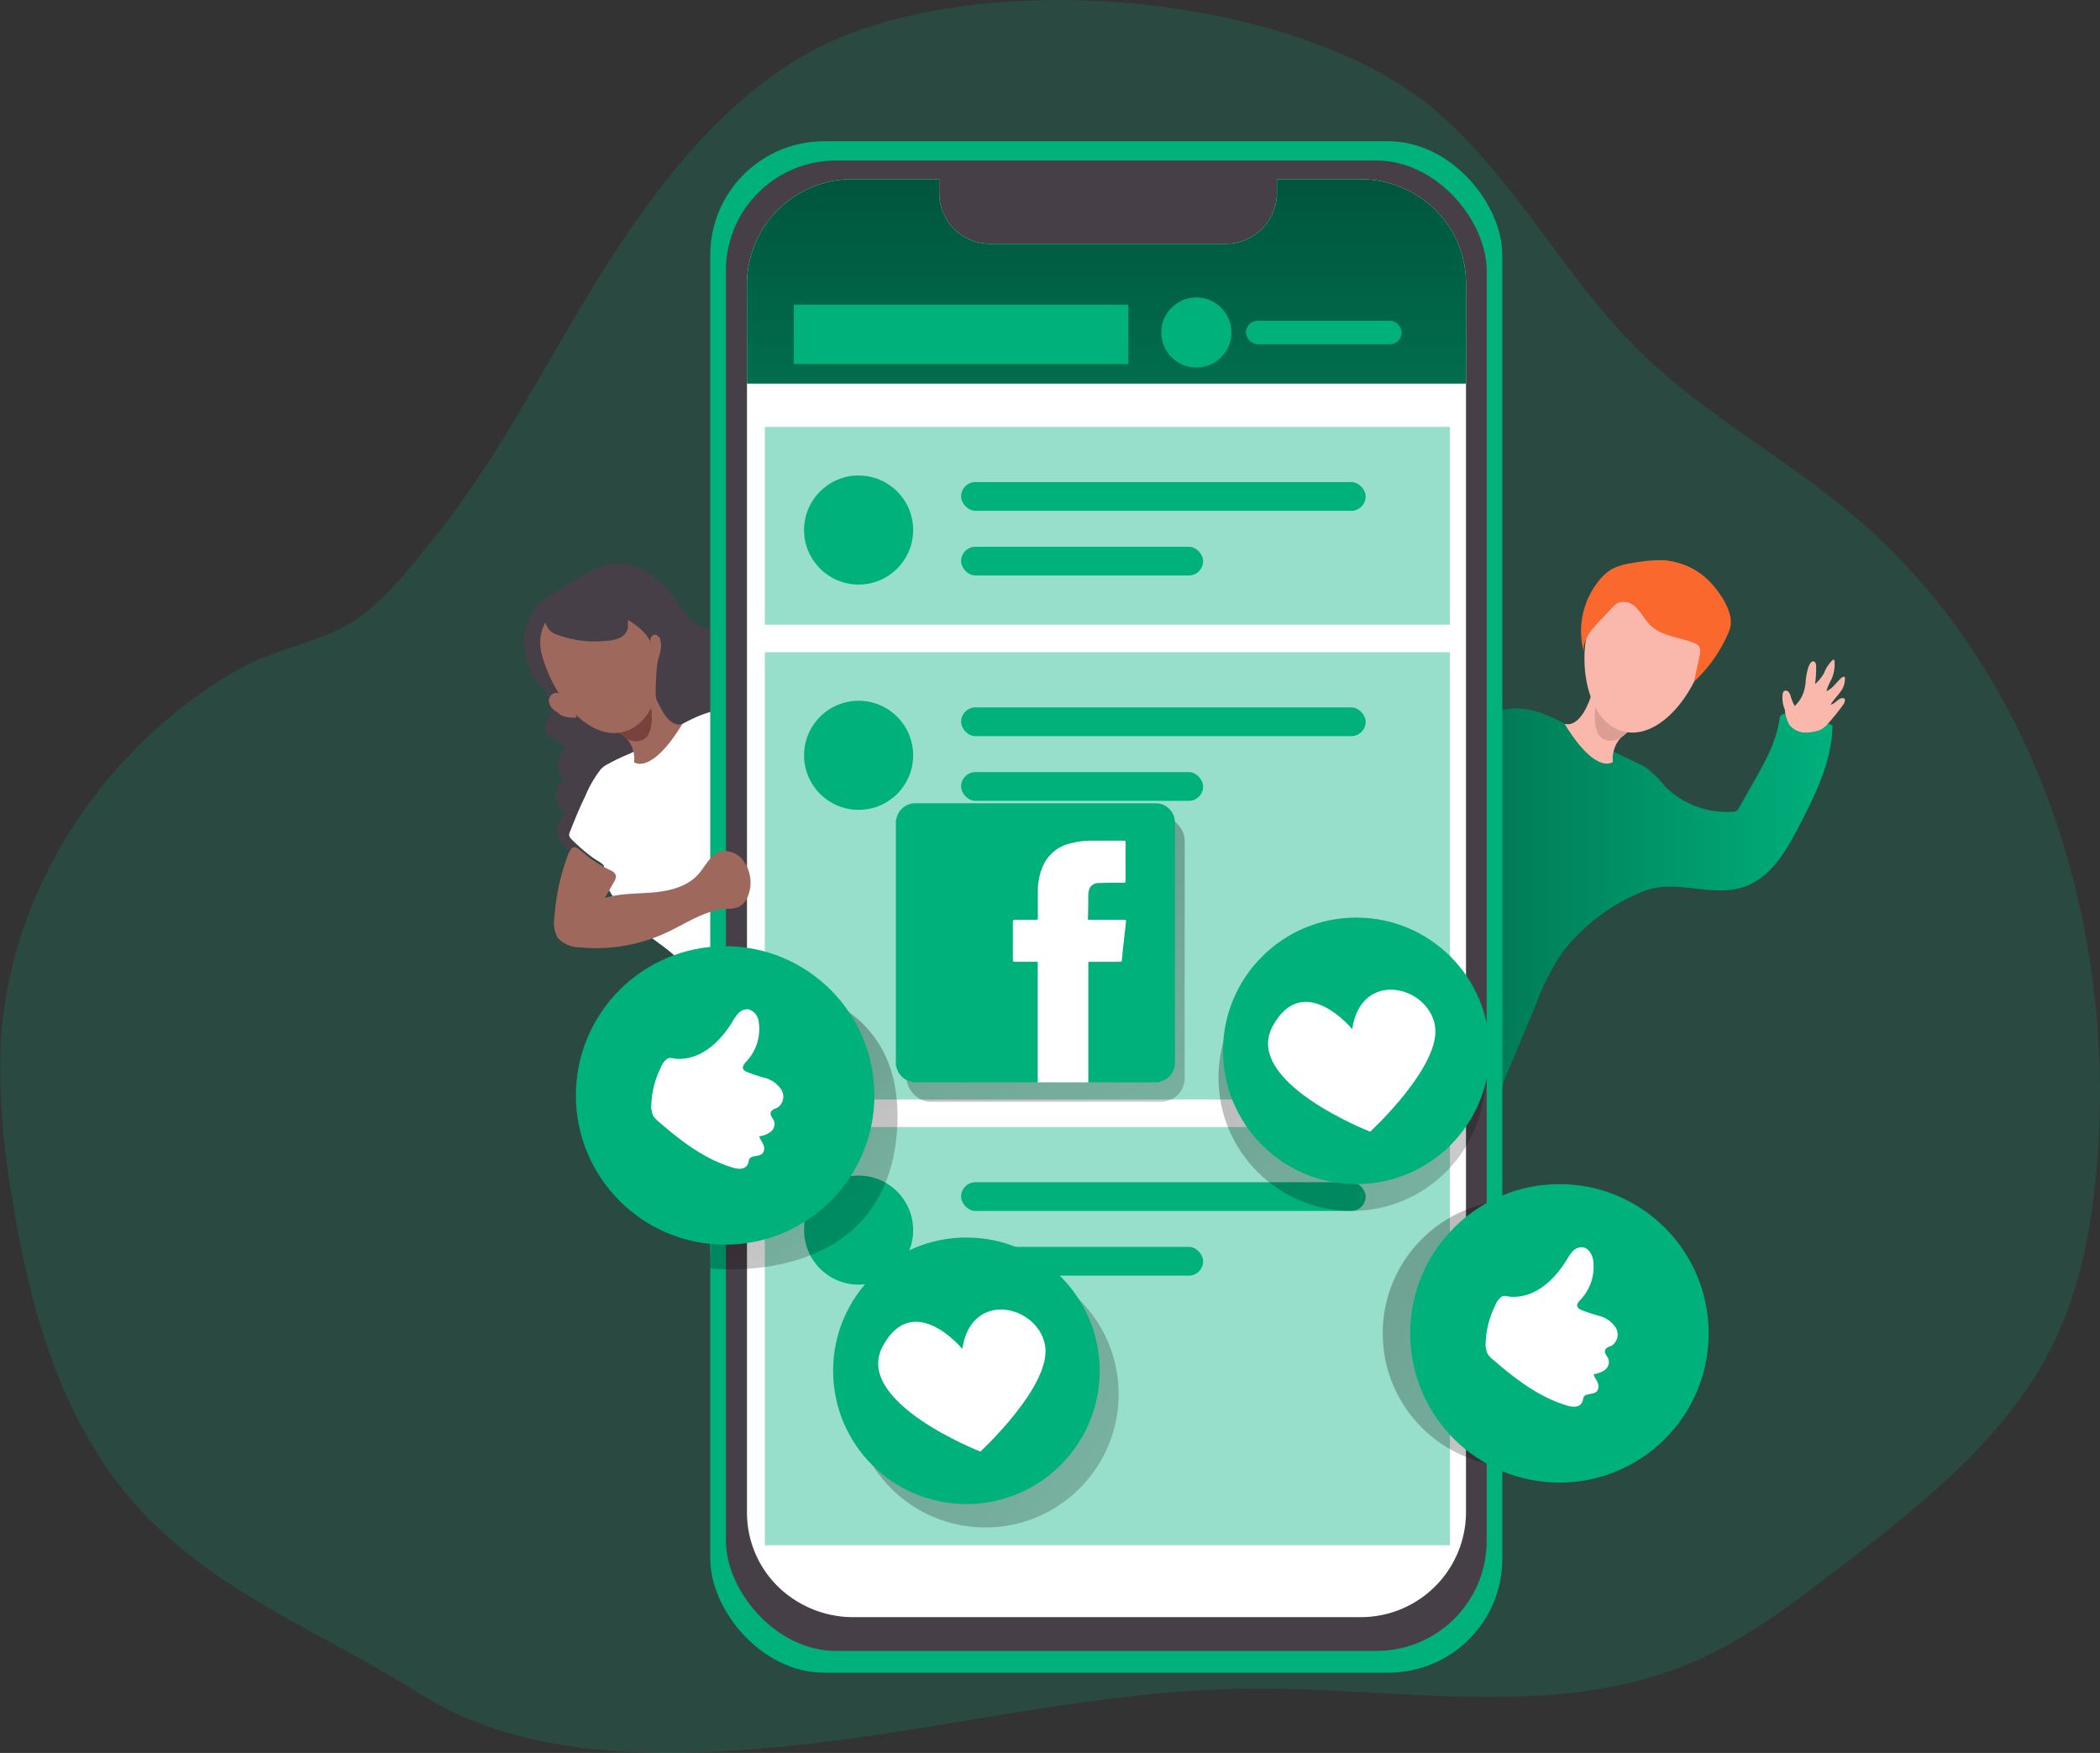
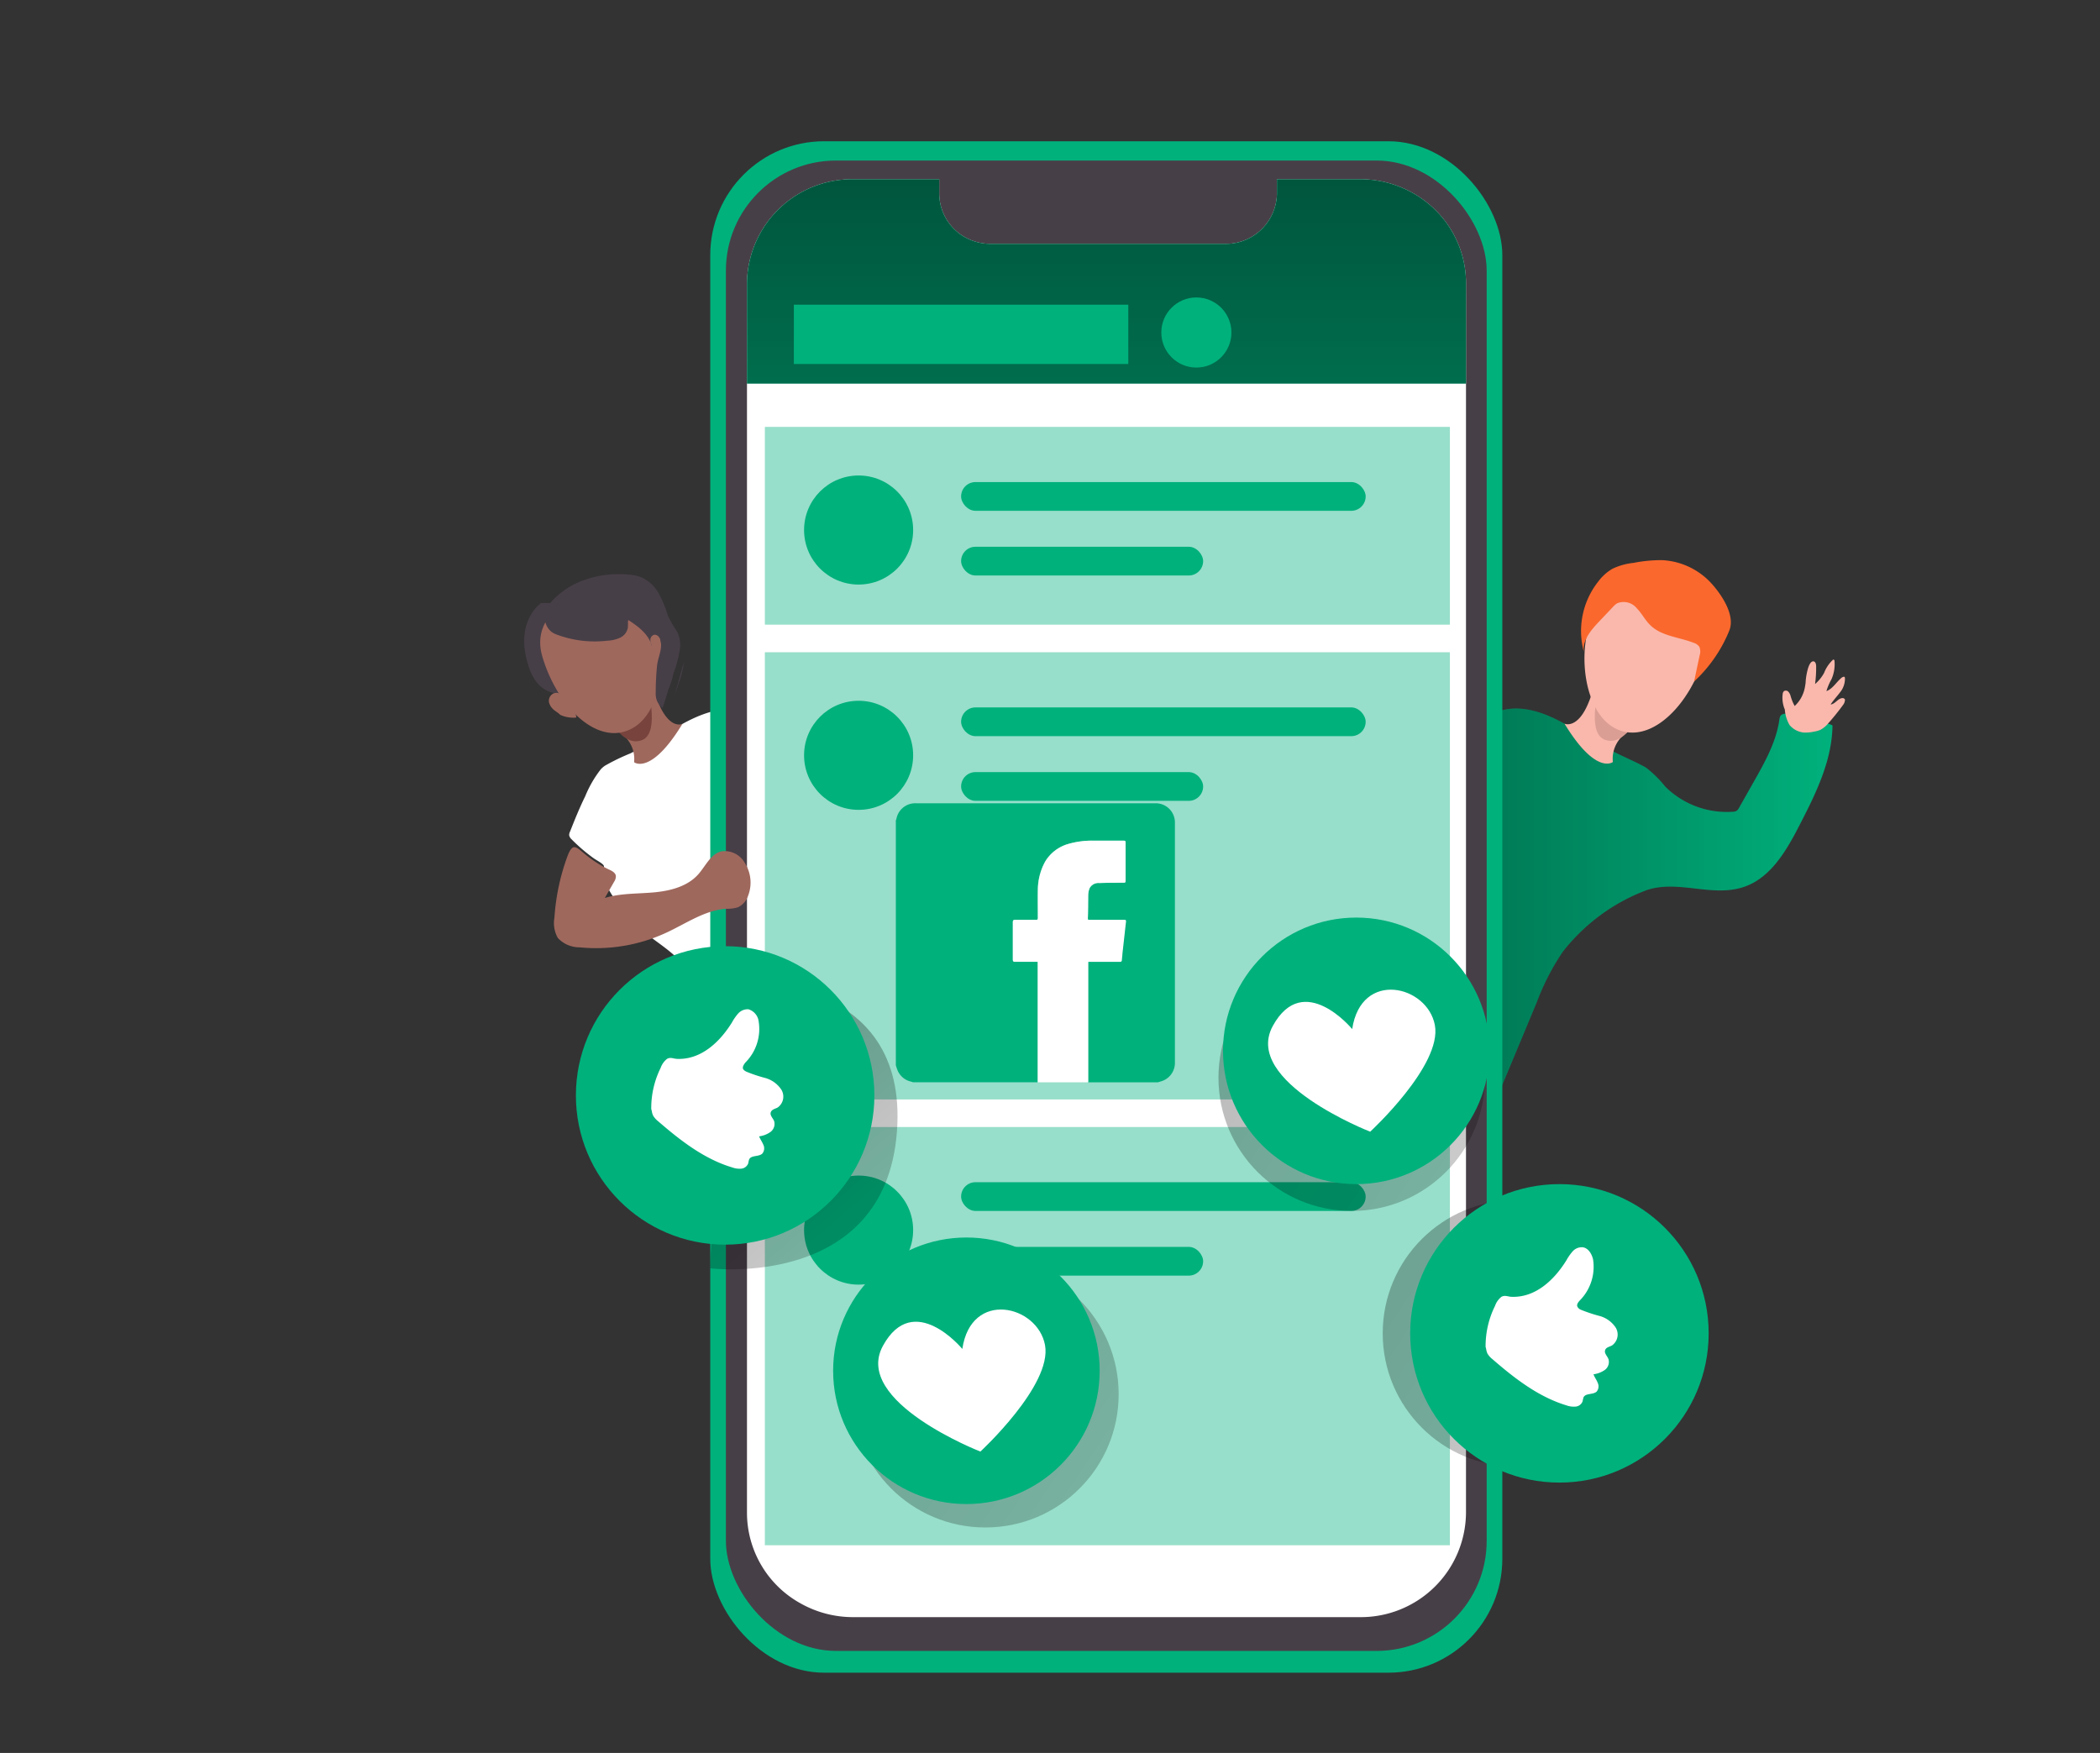
<svg xmlns="http://www.w3.org/2000/svg" xmlns:xlink="http://www.w3.org/1999/xlink" id="Layer_1" data-name="Layer 1" viewBox="0 0 328.84 274.51">
  <rect x="0" y="0" width="328.84" height="274.51" fill="#333333" stroke="none" />
  <defs>
    <linearGradient id="linear-gradient" x1="258.42" y1="183.11" x2="328.88" y2="183.11" gradientUnits="userSpaceOnUse">
      <stop offset="0.01" />
      <stop offset="0.08" stop-opacity="0.69" />
      <stop offset="0.21" stop-opacity="0.32" />
      <stop offset="1" stop-opacity="0" />
    </linearGradient>
    <linearGradient id="linear-gradient-2" x1="215.19" y1="-27.24" x2="215.19" y2="648.5" xlink:href="#linear-gradient" />
    <linearGradient id="linear-gradient-3" x1="133.16" y1="182.62" x2="215.38" y2="277.22" gradientUnits="userSpaceOnUse">
      <stop offset="0.01" />
      <stop offset="0.13" stop-opacity="0.69" />
      <stop offset="0.25" stop-opacity="0.32" />
      <stop offset="1" stop-opacity="0" />
    </linearGradient>
    <linearGradient id="linear-gradient-4" x1="41.45" y1="143.35" x2="294.85" y2="311.72" xlink:href="#linear-gradient-3" />
    <linearGradient id="linear-gradient-5" x1="98.82" y1="93.78" x2="352.23" y2="262.15" xlink:href="#linear-gradient-3" />
    <linearGradient id="linear-gradient-6" x1="117.05" y1="63.43" x2="236.43" y2="285.3" xlink:href="#linear-gradient-3" />
    <linearGradient id="linear-gradient-7" x1="124.54" y1="133.82" x2="377.94" y2="302.19" xlink:href="#linear-gradient-3" />
  </defs>
  <title>3</title>
-   <path d="M166.27,49.52c-15.45,9.76-25.86,25.65-35.11,41.42-6.83,11.63-13.35,23.58-21.92,34.06-3.7,4.53-8.13,10.27-13.3,13s-11.42,3.78-16.74,6.81c-21,11.94-36,34.65-37.18,58.94a111.87,111.87,0,0,0,1.7,23.09c2.53,16.06,6.77,32.38,16.64,45.31,12.38,16.22,30.87,22.61,47.42,33.08,17.34,11,41.18,10,61,7.76,23-2.65,45.67-8.42,68.81-8.63,23.39-.22,47.94,5.07,69.44-4.15,8.43-3.62,15.8-9.28,23.07-14.88,12.9-9.94,26.23-20.39,33.37-35,4.28-8.76,6.06-18.54,6.85-28.25,3.05-37.36-9.46-77.12-38.06-101.34C321.5,111.6,308.8,104.85,298.74,95c-11.79-11.59-19.47-27-32-37.75C244.43,38.13,191.15,33.8,166.27,49.52Z" transform="translate(-41.93 -39.93)" fill="#00b17c" opacity="0.18" style="isolation:isolate" />
-   <path d="M148.45,141.54c-.34,2.87-3.75,7.4-3.75,7.4-1.66-1.72-1-3.1-1-3.1,1.22-.55,1.14-4.23.14-4.84-1.25-.76-1.87.11-2.17.91a6.22,6.22,0,0,1-4.21-2.63c-.56-.83-.45-4.14-3.93-3.58s-6.94,3.93-6.94,3.94c-.17.16-1-1.6-1-1.72a4.87,4.87,0,0,1,.37-3c.56-1,1.92-1.61,2.83-2.21,1.43-.92,2.87-1.8,4.35-2.64a12.74,12.74,0,0,1,4.78-1.89c3.2-.36,6.31,1.66,8.43,3.89s3,5.7,6.59,6.26a1.84,1.84,0,0,1,1,.31,1.64,1.64,0,0,1,.37,1.29l0,2.77a2,2,0,0,0,.33,1.42c.43.49,1.2.45,1.81.69a3.21,3.21,0,0,1,1.66,2.94,18.26,18.26,0,0,0,.16,3.55c.2.78.62,1.47.86,2.23a8.72,8.72,0,0,1-.4,5.42,17.66,17.66,0,0,1-4.37,7.15,11.68,11.68,0,0,1-7.57,3.33,6.24,6.24,0,0,0-3.17.48,7.84,7.84,0,0,0-1.44,1.49A9.32,9.32,0,0,1,136,174a7.54,7.54,0,0,1-5.14-1c-1.46-1-2.19-3.22-1.16-4.68.28-.39.69-.82.54-1.28a1.6,1.6,0,0,0-.47-.57,3,3,0,0,1,.45-4.52,3.52,3.52,0,0,1,.27-4.95,9,9,0,0,0-2.15-1.47,2.06,2.06,0,0,1-1.1-2.17,10,10,0,0,1,.7-1.12c.66-1.24-.58-4.24-1.09-5.44-1-2.32-2.32-3.79-1.62-6.55.91-3.57,4.14-6.14,7.61-7.38,2.78-1,9.29-2.82,11.79-1.15S148.78,138.65,148.45,141.54Z" transform="translate(-41.93 -39.93)" fill="#473f47" />
  <path d="M136,160.41a3.73,3.73,0,0,1,.64-.56,32.82,32.82,0,0,1,4-1.94c1.78-.91,3.54-1.86,5.25-2.89,3.26-2,8.51-5.41,13.53-3.48s6.48,7.91,7.35,12.53c.43,2.31.15,4.7.57,6.94.49,2.67,2.63,5.59,4.16,7.77a6.65,6.65,0,0,0,1.26,1.44c1,.82,2.53,1,3.48,2a3.89,3.89,0,0,1,.66,3.92,11.49,11.49,0,0,1-2.22,3.53c-1.09,1.32-2.18,2.65-3.37,3.89a37,37,0,0,1-13.72,8.86,1.76,1.76,0,0,1-1.14.15c-.52-.16-.77-.72-1-1.22a36.42,36.42,0,0,0-6.72-10.62c-2.55-2.79-5.82-4.19-8.29-7.1-1.47-1.75-3.87-4.69-4.1-7,0-.36.27-.83.13-1.15s-1.13-.84-1.52-1.11a27.28,27.28,0,0,1-3.51-3,1.24,1.24,0,0,1-.38-.61,1.15,1.15,0,0,1,.13-.6c.74-1.87,1.49-3.74,2.38-5.54A17.65,17.65,0,0,1,136,160.41Z" transform="translate(-41.93 -39.93)" fill="#fff" />
  <path d="M142.88,145.62c.54,2.58-.14,8.09-3.95,9a4.86,4.86,0,0,1,2.29,4.67s2.62,2.13,7.57-6c0,0-2,1-3.79-3.37a9.84,9.84,0,0,1-.75-4.66A.81.81,0,0,1,142.88,145.62Z" transform="translate(-41.93 -39.93)" fill="#9f685d" />
  <path d="M143.17,146.91s2.23,7.64-.62,8.88-5-3-5-3Z" transform="translate(-41.93 -39.93)" fill="#77433c" />
  <path d="M126.67,134.36s-4.24,2.74-2,9.83,8.58,3.41,8.58,3.41l-2.4-13.21Z" transform="translate(-41.93 -39.93)" fill="#473f47" />
  <path d="M141.46,153.66c-3.79,2.58-8.3.24-11.49-4.35-.34-.5-.67-1-1-1.59a23.27,23.27,0,0,1-2.12-5c-2.47-8.42,9.8-11.43,9.8-11.43C147.08,130.33,148,149.19,141.46,153.66Z" transform="translate(-41.93 -39.93)" fill="#9f685d" />
  <path d="M147.48,149.15l.76-2.33a14.31,14.31,0,0,0,.79-3.27" transform="translate(-41.93 -39.93)" fill="#473f47" />
  <path d="M163.82,152.58a25,25,0,0,1,3.41,3.84l1.42,1.84a2.47,2.47,0,0,1,.64,1.29c.07.89-1.43,1.36-2,1.84L164,164q-3.22,2.55-6.5,5.06a16.14,16.14,0,0,1-2-3.67c-.42-1.25-.53-2.6-.89-3.88-.29-1.05-.74-2-1-3.09a9.88,9.88,0,0,1,.53-6.6c1.46-3.23,7.61-.89,9.49.66Z" transform="translate(-41.93 -39.93)" fill="#fff" style="isolation:isolate" />
  <path d="M299.72,160.17l-.21-.13c-1.48-.81-3-1.45-4.53-2.21-1.78-.91-3.54-1.85-5.25-2.89-3.26-2-8.51-5.41-13.53-3.48s-6.48,7.92-7.35,12.53c-.43,2.32-.15,4.7-.57,6.94-.5,2.67-2.63,5.59-4.16,7.77a6.21,6.21,0,0,1-1.26,1.44c-1.05.82-2.53,1-3.48,2-2.27,2.27,0,5.75,1.72,7.51a34.06,34.06,0,0,1,5.25,6.34c3.77,6,7.62,12.32,8.51,19.38l7.72-18.51a37.3,37.3,0,0,1,4.05-7.87,30,30,0,0,1,13.2-9.69c4.95-1.63,10.22,1.19,15.17-.48,4.24-1.43,6.7-5.74,8.75-9.73,2.52-4.89,5.05-10,5.13-15.52,0-.3-4.57-1.22-5-1.32-.65-.14-2-.7-2.66-.52s-.59.59-.73,1.35c-.57,3.29-2.23,6.25-3.85,9.12l-2.38,4.21a1.37,1.37,0,0,1-.39.49,1.24,1.24,0,0,1-.6.15,13.68,13.68,0,0,1-10.57-3.93A18,18,0,0,0,299.72,160.17Z" transform="translate(-41.93 -39.93)" fill="#00b17c" />
  <path d="M299.72,160.17l-.21-.13c-1.48-.81-3-1.45-4.53-2.21-1.78-.91-3.54-1.85-5.25-2.89-3.26-2-8.51-5.41-13.53-3.48s-6.48,7.92-7.35,12.53c-.43,2.32-.15,4.7-.57,6.94-.5,2.67-2.63,5.59-4.16,7.77a6.21,6.21,0,0,1-1.26,1.44c-1.05.82-2.53,1-3.48,2-2.27,2.27,0,5.75,1.72,7.51a34.06,34.06,0,0,1,5.25,6.34c3.77,6,7.62,12.32,8.51,19.38l7.72-18.51a37.3,37.3,0,0,1,4.05-7.87,30,30,0,0,1,13.2-9.69c4.95-1.63,10.22,1.19,15.17-.48,4.24-1.43,6.7-5.74,8.75-9.73,2.52-4.89,5.05-10,5.13-15.52,0-.3-4.57-1.22-5-1.32-.65-.14-2-.7-2.66-.52s-.59.59-.73,1.35c-.57,3.29-2.23,6.25-3.85,9.12l-2.38,4.21a1.37,1.37,0,0,1-.39.49,1.24,1.24,0,0,1-.6.15,13.68,13.68,0,0,1-10.57-3.93A18,18,0,0,0,299.72,160.17Z" transform="translate(-41.93 -39.93)" fill="url(#linear-gradient)" />
  <path d="M292.78,145.54c-.54,2.58.14,8.09,4,9.05a4.88,4.88,0,0,0-2.29,4.67s-2.62,2.13-7.57-6c0,0,2.05.94,3.79-3.37a9.89,9.89,0,0,0,.75-4.67A.81.81,0,0,0,292.78,145.54Z" transform="translate(-41.93 -39.93)" fill="#fab8ac" />
  <path d="M292.49,146.83s-2.23,7.65.62,8.89,5-3,5-3Z" transform="translate(-41.93 -39.93)" fill="#db9e94" />
  <path d="M294.2,153.59c3.79,2.57,8.3.23,11.49-4.36.34-.5.67-1,1-1.59a23.05,23.05,0,0,0,2.12-5c2.47-8.42-9.8-11.43-9.8-11.43C288.58,130.25,287.62,149.11,294.2,153.59Z" transform="translate(-41.93 -39.93)" fill="#fab8ac" />
  <rect x="111.22" y="22.12" width="124.03" height="239.82" rx="17.83" fill="#00b17c" />
  <rect x="113.67" y="25.14" width="119.13" height="233.39" rx="17.24" fill="#473f47" />
  <path d="M271.49,84.26V276.87a16.47,16.47,0,0,1-16.63,16.3H175.55a16.71,16.71,0,0,1-8.27-2.16,16.22,16.22,0,0,1-8.38-14.14V84.26A16.48,16.48,0,0,1,175.55,68H189v2.37a7.89,7.89,0,0,0,5,7.17,8.32,8.32,0,0,0,3.05.58h36.84a8,8,0,0,0,8-7.88V68h13a16.77,16.77,0,0,1,11.49,4.52A16.1,16.1,0,0,1,271.49,84.26Z" transform="translate(-41.93 -39.93)" fill="#fff" />
  <rect x="119.77" y="176.49" width="107.27" height="65.49" fill="#00b17c" opacity="0.41" style="isolation:isolate" />
  <circle cx="134.45" cy="192.63" r="8.54" fill="#00b17c" />
  <rect x="150.5" y="185.13" width="63.35" height="4.5" rx="2.25" fill="#00b17c" />
  <rect x="150.5" y="195.26" width="37.9" height="4.5" rx="2.25" fill="#00b17c" />
  <rect x="119.77" y="102.14" width="107.27" height="70.03" fill="#00b17c" opacity="0.41" style="isolation:isolate" />
  <circle cx="134.45" cy="118.28" r="8.54" fill="#00b17c" />
  <rect x="150.5" y="110.78" width="63.35" height="4.5" rx="2.25" fill="#00b17c" />
  <rect x="150.5" y="120.91" width="37.9" height="4.5" rx="2.25" fill="#00b17c" />
  <path d="M271.49,84.26V100H158.9V84.26A16.48,16.48,0,0,1,175.55,68H189v2.37a7.89,7.89,0,0,0,5,7.17,8.32,8.32,0,0,0,3.05.58h36.84a8,8,0,0,0,8-7.88V68h13a16.77,16.77,0,0,1,11.49,4.52A16.1,16.1,0,0,1,271.49,84.26Z" transform="translate(-41.93 -39.93)" fill="#00b17c" />
  <path d="M271.49,84.26V100H158.9V84.26A16.48,16.48,0,0,1,175.55,68H189v2.37a7.89,7.89,0,0,0,5,7.17,8.32,8.32,0,0,0,3.05.58h36.84a8,8,0,0,0,8-7.88V68h13a16.77,16.77,0,0,1,11.49,4.52A16.1,16.1,0,0,1,271.49,84.26Z" transform="translate(-41.93 -39.93)" fill="url(#linear-gradient-2)" />
  <rect x="124.31" y="47.71" width="52.37" height="9.29" fill="#00b17c" />
-   <rect x="195.1" y="50.23" width="24.39" height="3.68" rx="1.84" fill="#00b17c" />
  <circle cx="187.34" cy="52.07" r="5.49" fill="#00b17c" />
  <rect x="119.77" y="66.85" width="107.27" height="30.97" fill="#00b17c" opacity="0.41" style="isolation:isolate" />
  <circle cx="134.45" cy="83" r="8.54" fill="#00b17c" />
  <rect x="150.5" y="75.49" width="63.35" height="4.5" rx="2.25" fill="#00b17c" />
  <rect x="150.5" y="85.62" width="37.9" height="4.5" rx="2.25" fill="#00b17c" />
  <path d="M153.15,238.55s27.35,3.37,29.23-21.4-24.59-23.46-24.59-23.46S153.15,229.16,153.15,238.55Z" transform="translate(-41.93 -39.93)" fill="url(#linear-gradient-3)" />
  <circle cx="154.3" cy="218.33" r="20.87" fill="url(#linear-gradient-4)" />
  <circle cx="211.67" cy="168.76" r="20.87" fill="url(#linear-gradient-5)" />
-   <rect x="141.96" y="127.86" width="43.55" height="44.67" rx="3.7" fill="url(#linear-gradient-6)" />
  <circle cx="237.39" cy="208.8" r="20.87" fill="url(#linear-gradient-7)" />
  <circle cx="113.55" cy="171.54" r="23.37" fill="#00b17c" />
  <path d="M144,213.92a2.11,2.11,0,0,0,.22.74,3.17,3.17,0,0,0,.75.84c3.47,3,7.2,5.92,11.6,7.24a3.36,3.36,0,0,0,1.43.2,1.3,1.3,0,0,0,1.1-.84,4.15,4.15,0,0,1,.14-.61c.33-.7,1.51-.37,2.07-.92a1.29,1.29,0,0,0,.15-1.38c-.18-.45-.49-.85-.66-1.31a3.89,3.89,0,0,0,1.78-.69,1.56,1.56,0,0,0,.57-1.7c-.18-.46-.68-.88-.53-1.36s.69-.55,1.09-.77a2.09,2.09,0,0,0,.58-2.78,4.46,4.46,0,0,0-2.49-1.83,23.19,23.19,0,0,1-3-1c-.23-.12-.48-.27-.54-.52s.17-.66.41-.93a7.44,7.44,0,0,0,2.06-6.41,2.26,2.26,0,0,0-1.61-1.91,2,2,0,0,0-1.57.63,7.63,7.63,0,0,0-1,1.43c-1.86,3-4.77,5.82-8.51,5.71-.64,0-1.09-.33-1.66,0a3.09,3.09,0,0,0-1,1.41,14.2,14.2,0,0,0-1.47,6.42A2.07,2.07,0,0,0,144,213.92Z" transform="translate(-41.93 -39.93)" fill="#fff" />
  <circle cx="244.19" cy="208.8" r="23.37" fill="#00b17c" />
  <path d="M274.65,251.19a2.43,2.43,0,0,0,.22.74,3.19,3.19,0,0,0,.76.84c3.46,3,7.2,5.91,11.6,7.24a3.33,3.33,0,0,0,1.43.19,1.28,1.28,0,0,0,1.09-.83,6,6,0,0,1,.14-.61c.33-.71,1.51-.38,2.07-.92a1.29,1.29,0,0,0,.15-1.38c-.18-.46-.49-.85-.65-1.32a4,4,0,0,0,1.77-.68,1.55,1.55,0,0,0,.57-1.7c-.18-.47-.67-.88-.53-1.37s.69-.54,1.09-.77a2.09,2.09,0,0,0,.58-2.78,4.4,4.4,0,0,0-2.49-1.82,23.74,23.74,0,0,1-3-1,1,1,0,0,1-.54-.53c-.09-.34.18-.66.41-.92a7.5,7.5,0,0,0,2.07-6.42c-.2-.86-.74-1.78-1.62-1.9a1.92,1.92,0,0,0-1.56.62,7.87,7.87,0,0,0-1,1.43c-1.86,3-4.77,5.82-8.51,5.71-.64,0-1.08-.32-1.66,0a3.07,3.07,0,0,0-1,1.41,14.18,14.18,0,0,0-1.48,6.42Z" transform="translate(-41.93 -39.93)" fill="#fff" />
  <circle cx="151.33" cy="214.66" r="20.87" fill="#00b17c" />
  <path d="M192.62,251.17s-7.63-9.25-12.43-.49,15.26,16.56,15.26,16.56,11.28-10.4,10.12-16.67S194,241.84,192.62,251.17Z" transform="translate(-41.93 -39.93)" fill="#fff" />
  <circle cx="212.38" cy="164.56" r="20.87" fill="#00b17c" />
  <path d="M253.67,201.08s-7.63-9.25-12.43-.49,15.25,16.56,15.25,16.56,11.29-10.4,10.13-16.67S255.07,191.75,253.67,201.08Z" transform="translate(-41.93 -39.93)" fill="#fff" />
  <g id="sBnyiT">
    <path d="M182.21,206.75V168.37a.48.48,0,0,0,.08-.16,3,3,0,0,1,3.07-2.49h37.49a3,3,0,0,1,3.06,3.06v37.56a3,3,0,0,1-2.26,2.95l-.39.13h-11c0-.12,0-.24,0-.36V190.55h.32c1.52,0,3,0,4.55,0,.26,0,.37-.08.39-.33s.05-.63.08-.94c.19-1.66.37-3.33.56-5,0-.21,0-.31-.25-.31h-5.4c-.14,0-.26,0-.26-.18,0-1.24,0-2.47.06-3.71a2.87,2.87,0,0,1,.23-1.08,1.54,1.54,0,0,1,1.5-.79c1.22-.05,2.43,0,3.64-.05.48,0,.48,0,.48-.47V172c0-.41,0-.43-.43-.43h-4.58a13.32,13.32,0,0,0-4,.53,6.18,6.18,0,0,0-3.58,2.76,9.34,9.34,0,0,0-1.14,4.44c-.06,1.45,0,2.91,0,4.37,0,.25-.07.3-.31.29h-3.22c-.28,0-.39.08-.39.38,0,2,0,3.89,0,5.83,0,.28.08.38.36.37,1,0,1.89,0,2.83,0h.71c0,.11,0,.2,0,.29v17.79c0,.26,0,.53,0,.79H184.89l-.25-.09a3,3,0,0,1-2.2-1.88C182.35,207.22,182.29,207,182.21,206.75Z" transform="translate(-41.93 -39.93)" fill="#00b17c" />
    <path d="M204.44,209.42c0-.26,0-.53,0-.79V190.84c0-.09,0-.18,0-.29h-.71c-.94,0-1.88,0-2.83,0-.28,0-.36-.09-.36-.37,0-1.94,0-3.88,0-5.83,0-.3.11-.38.39-.38h3.22c.24,0,.31,0,.31-.29,0-1.46,0-2.92,0-4.37a9.34,9.34,0,0,1,1.14-4.44,6.18,6.18,0,0,1,3.58-2.76,13.32,13.32,0,0,1,4-.53h4.58c.41,0,.43,0,.43.43v5.68c0,.47,0,.47-.48.47-1.21,0-2.42,0-3.64.05a1.54,1.54,0,0,0-1.5.79,2.87,2.87,0,0,0-.23,1.08c0,1.24,0,2.47-.06,3.71,0,.21.12.18.26.18H218c.22,0,.28.1.25.31-.19,1.66-.37,3.33-.56,5,0,.31-.07.63-.08.94s-.13.34-.39.33c-1.51,0-3,0-4.55,0h-.32v18.51c0,.12,0,.24,0,.36Z" transform="translate(-41.93 -39.93)" fill="#fff" />
  </g>
  <path d="M128.29,138.88a3.54,3.54,0,0,0,.7.38,17,17,0,0,0,8.06,1,5.23,5.23,0,0,0,1.92-.44,2.2,2.2,0,0,0,1.25-1.45c.09-.44,0-.91.09-1.35,1.56,1,3.25,2.27,3.7,4.11a2.61,2.61,0,0,1-.24-1,.84.84,0,0,1,.54-.78c.51-.14,1,.43,1.07.95.29,1.33-.42,2.56-.56,3.85a40.89,40.89,0,0,0-.21,4.15,3.35,3.35,0,0,0,.22,1.44,3.57,3.57,0,0,0,.87,1.07c.3-1,.61-1.89.86-2.84a12.27,12.27,0,0,0,.81-2.54,18.2,18.2,0,0,0,1-3.68,4.66,4.66,0,0,0-.41-2.9,16.94,16.94,0,0,1-1.47-2.59,17.71,17.71,0,0,0-1.44-3.45,5.8,5.8,0,0,0-2.72-2.49,7,7,0,0,0-2.13-.42,16.13,16.13,0,0,0-7.34,1.07,12.64,12.64,0,0,0-4.68,3.29c-.93,1.06-1.36,1.88-.8,3.28A2.86,2.86,0,0,0,128.29,138.88Z" transform="translate(-41.93 -39.93)" fill="#473f47" />
  <path d="M129.67,151.88a4.89,4.89,0,0,0,2.33.43.22.22,0,0,0,.16-.05.16.16,0,0,0,0-.12,1.21,1.21,0,0,0-.22-.54c-.62-.94-1.77-3.67-3.31-3.09a1.27,1.27,0,0,0-.6,1.76C128.39,151.12,129.09,151.3,129.67,151.88Z" transform="translate(-41.93 -39.93)" fill="#9f685d" />
  <path d="M128.75,183.63a4.75,4.75,0,0,0,.53,3.18,4.61,4.61,0,0,0,3.42,1.47,26.14,26.14,0,0,0,13.69-2.35c3.05-1.43,6-3.5,9.32-3.69a5.65,5.65,0,0,0,1.79-.24,3.1,3.1,0,0,0,1.59-1.84,5.72,5.72,0,0,0-.55-5.13,3.62,3.62,0,0,0-3.65-1.78c-1.69.41-2.47,2.31-3.63,3.61-1.71,1.91-4.4,2.59-7,2.82s-5.17.12-7.62.87L138.1,178a1.56,1.56,0,0,0,.27-.9c-.07-.51-.61-.8-1.08-1a18.79,18.79,0,0,1-3.76-2.41c-1.37-1.12-1.88-1.83-2.68.16A34.19,34.19,0,0,0,128.75,183.63Z" transform="translate(-41.93 -39.93)" fill="#9f685d" />
  <path d="M322.16,153.47a3.33,3.33,0,0,0,2.19,1.17,6,6,0,0,0,1.64-.14,4.14,4.14,0,0,0,1-.28,4.19,4.19,0,0,0,1.27-1.07c.79-.89,1.54-1.82,2.24-2.78a1.43,1.43,0,0,0,.32-.71.31.31,0,0,0,0-.21.4.4,0,0,0-.35-.2c-.72,0-1.16.94-1.88,1,.43-.68,1-1.26,1.48-1.91a3.36,3.36,0,0,0,.76-2.23.25.25,0,0,0-.05-.15c-.09-.13-.29,0-.41.05-.86.68-1.42,1.77-2.44,2.15a8.88,8.88,0,0,1,.79-1.86,5.77,5.77,0,0,0,.48-2.81c0-.1,0-.23-.14-.25s-.11,0-.16.06a5.49,5.49,0,0,0-1.33,2,6.28,6.28,0,0,1-1.42,1.75,18.45,18.45,0,0,0,.17-2.78c0-.32-.09-.72-.4-.77-.48-.08-.78.78-.88,1.12a10.39,10.39,0,0,0-.36,2c0,.29-.06.58-.11.87a5.27,5.27,0,0,1-1.61,3,7.2,7.2,0,0,1-.66-1.65,1.68,1.68,0,0,0-.35-.61.55.55,0,0,0-.65-.08.63.63,0,0,0-.21.39,4.72,4.72,0,0,0,.33,2.51A5.52,5.52,0,0,0,322.16,153.47Z" transform="translate(-41.93 -39.93)" fill="#fab8ac" />
  <path d="M302.27,127.65a22,22,0,0,0-4.57.43,10,10,0,0,0-3.28.92,7.44,7.44,0,0,0-2.22,2,12.49,12.49,0,0,0-2.26,11c-.23-1.8,1.11-3.38,2.36-4.7l2.17-2.29a3.53,3.53,0,0,1,.68-.6,2.64,2.64,0,0,1,3.07.76c.8.81,1.31,1.87,2.13,2.66,1.76,1.73,4.48,1.86,6.78,2.76a1.67,1.67,0,0,1,.9.63,1.87,1.87,0,0,1,.05,1.32l-.87,4.11a22.23,22.23,0,0,0,5.49-7.92c1-2.37-1.07-5.51-2.66-7.31A11.21,11.21,0,0,0,302.27,127.65Z" transform="translate(-41.93 -39.93)" fill="#fb682d" />
</svg>